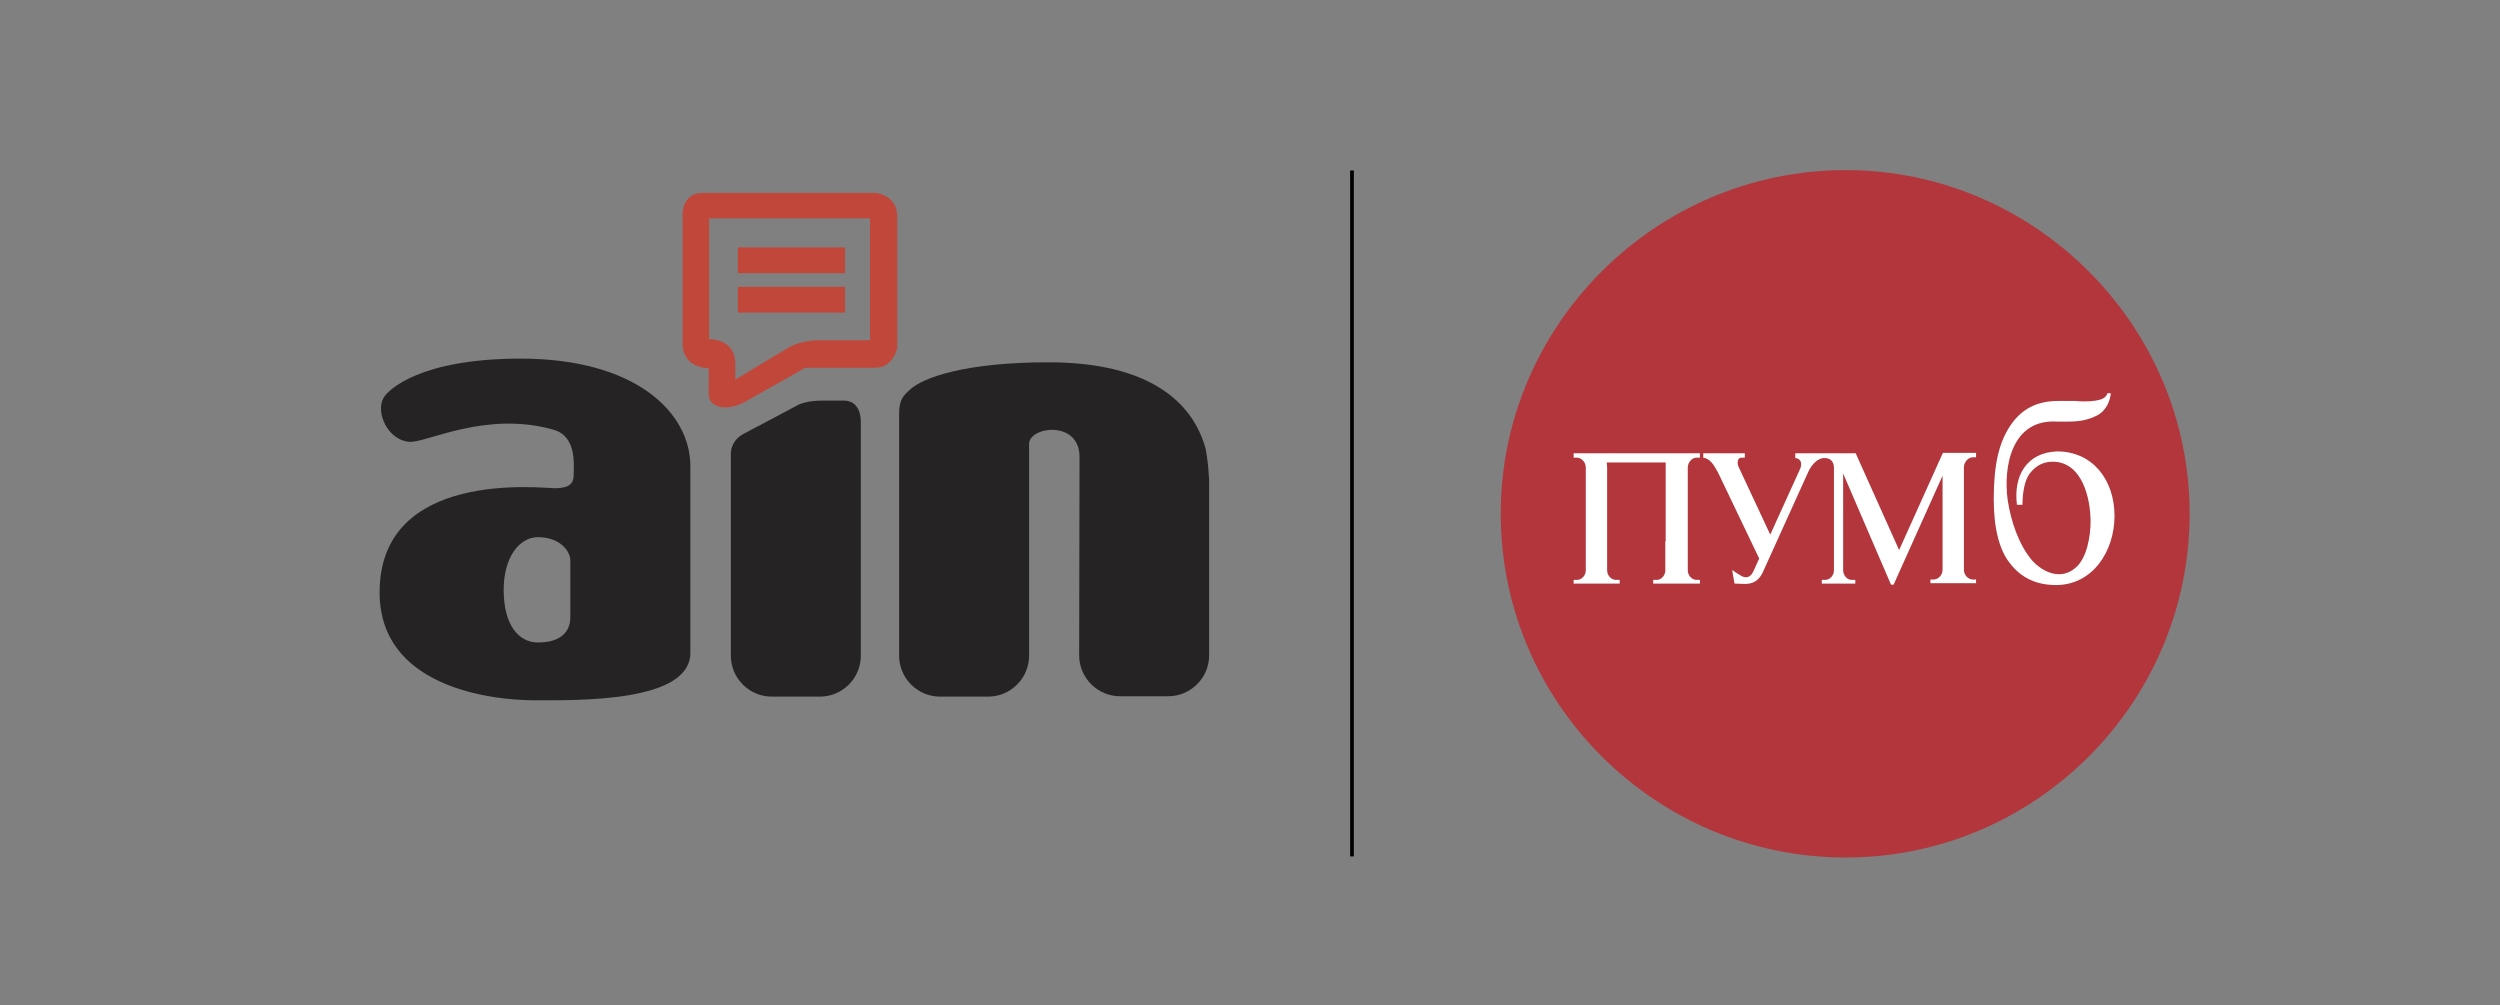
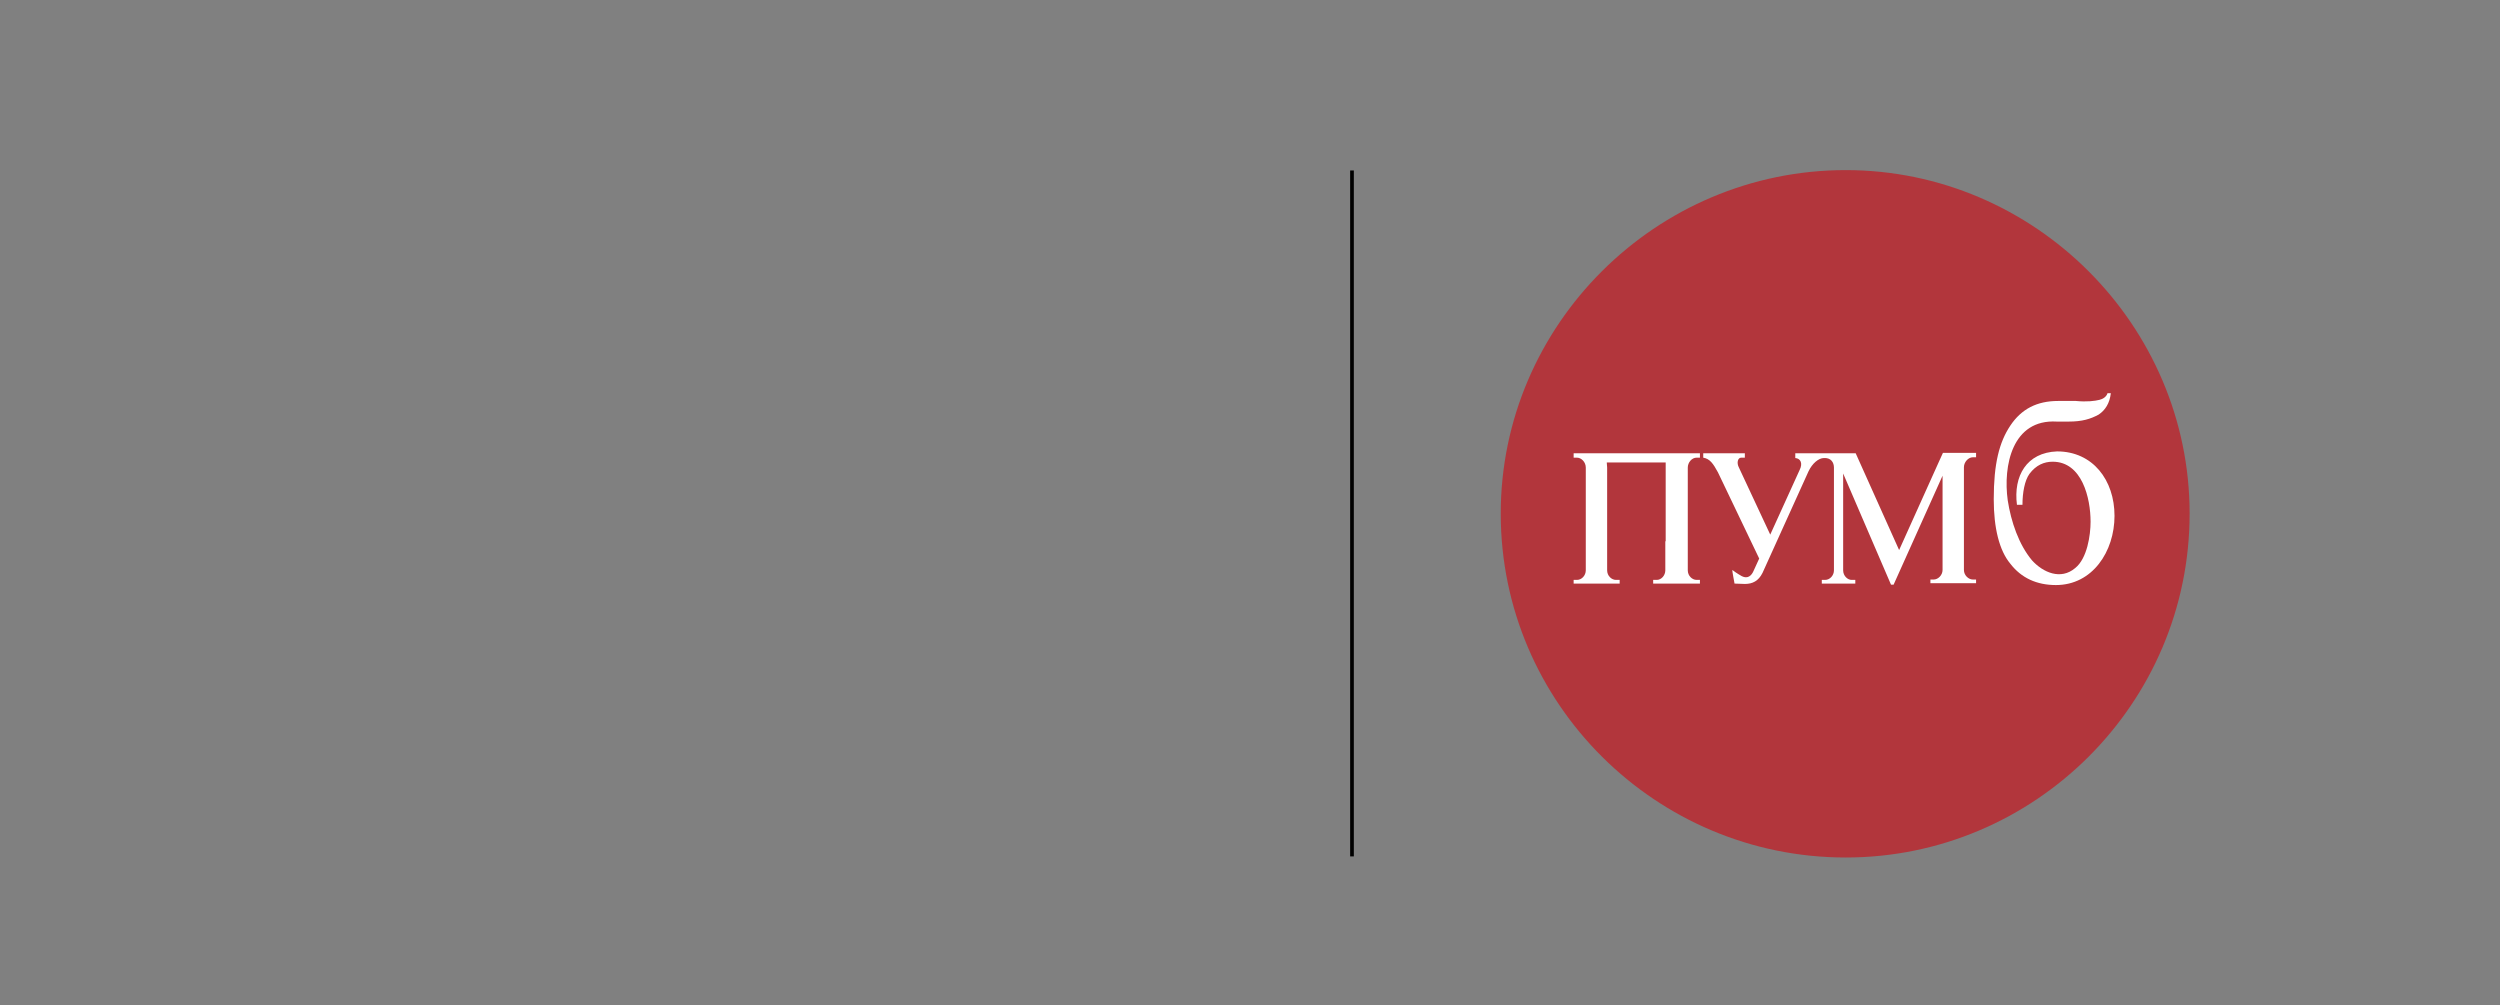
<svg xmlns="http://www.w3.org/2000/svg" xmlns:xlink="http://www.w3.org/1999/xlink" id="Слой_1" x="0px" y="0px" viewBox="0 0 679 273" style="enable-background:new 0 0 679 273;" xml:space="preserve">
  <rect x="0" y="0" width="679" height="273" fill="#808080" stroke="none" />
  <style type="text/css"> .st0{clip-path:url(#SVGID_2_);} .st1{clip-path:url(#SVGID_4_);fill:#262324;} .st2{clip-path:url(#SVGID_4_);fill:#C04739;} .st3{fill-rule:evenodd;clip-rule:evenodd;fill:#B2363C;} .st4{fill-rule:evenodd;clip-rule:evenodd;fill:#FFFFFF;} .st5{fill:none;stroke:#000000;stroke-miterlimit:10;} </style>
  <g>
    <g>
      <defs>
-         <rect id="SVGID_1_" x="20" y="-19" width="397" height="308.8" />
-       </defs>
+         </defs>
      <clipPath id="SVGID_2_">
        <use xlink:href="#SVGID_1_" style="overflow:visible;" />
      </clipPath>
      <g class="st0">
        <defs>
          <rect id="SVGID_3_" x="20" y="-19" width="397" height="308.8" />
        </defs>
        <clipPath id="SVGID_4_">
          <use xlink:href="#SVGID_3_" style="overflow:visible;" />
        </clipPath>
        <path class="st1" d="M327.4,121.7c-3.4-12.2-14.9-23.3-42.7-23.3c-23,0-34.1,4.3-37.4,7.3c-2.2,1.9-3.1,3.1-3.1,6.7v65.7 c0,6.1,5,11.1,11.1,11.1h13.1c6.1,0,11.1-5,11.1-11.1v-57.5c0-4.8,13.7-6.6,13.7,3.5c0,2.9-0.1,53.9-0.1,53.9 c0,6.1,5,11.1,11.1,11.1h13.1c6.1,0,11.1-5,11.1-11.1v-47.6C328.2,126,327.6,122.5,327.4,121.7" />
        <path class="st1" d="M141.4,97.4c-27.2,0-35.9,8.4-37.2,10.6c-2.3,3.9,1.1,11.6,7,12c4.7,0.3,20.7-8.5,39.1-3.3 c6.5,1.8,5.5,9.8,5.5,12.4c0,2.5-1.6,3.5-5.1,3.5s-47.6-5.3-47.6,28.3c0,25.6,29.9,29.3,42.2,29.3c12.3,0,42.2,0.5,42.2-12.9 v-50.7C187.5,112.1,172.7,97.4,141.4,97.4 M154.9,167.7c0,3.5-2.2,6.8-8.8,6.8c-5,0-9.3-4.4-9.3-14.3c0-8.8,4.2-14.3,9.3-14.3 c6,0,8.8,3.8,8.8,6.3V167.7z" />
        <path class="st2" d="M237.9,52.4h-47.2c-5,0-5.3,5.2-5.3,5.2v35.6c0,7,7.1,6.8,7.1,6.8v7.2c0,3.5,5,4.7,9.9,1.9l16.3-9.2h18.9 c5.2,0,6.1-5.6,6.1-5.6V58.7C243.6,52.9,237.9,52.4,237.9,52.4 M236.2,92.4h-13.8c-5.1,0-8.4,2.1-8.4,2.1l-14.3,8.6v-4.3 c0-6.9-7.1-6.7-7.1-6.7V59.3h43.7V92.4z" />
-         <rect x="200.4" y="77.9" class="st2" width="29.1" height="7" />
        <rect x="200.4" y="67.2" class="st2" width="29.1" height="7" />
        <path class="st1" d="M223.4,108.8c-4.1,0-6.3,1-6.3,1s-13.7,7.3-15.1,8c-3.7,2-3.5,5.4-3.5,5.4v54.9c0,6.1,5,11.1,11.1,11.1h13.1 c6.1,0,11.1-5,11.1-11.1v-63.6c0-3.2-1.5-5.7-4.6-5.7H223.4z" />
      </g>
    </g>
  </g>
  <g>
    <path class="st3" d="M501.3,46.2c51.3,0,93.4,42.1,93.4,93.3c0,51.6-42.1,93.4-93.4,93.4c-51.5,0-93.7-41.8-93.7-93.4 C407.6,88.2,449.8,46.2,501.3,46.2L501.3,46.2z" />
    <path class="st4" d="M572.4,106.8h0.9c-0.3,2.7-1.5,4.6-3.3,5.8c-2.2,1.2-4.5,1.9-8.1,1.9h-3.3c-12.1-0.7-14.6,12-13.3,21.4 c0.9,5.8,3,12,6.6,16.3c3,3.3,7.8,5.4,11.7,2.1c3.3-2.6,4.2-9,4.2-12.6c0-6.4-2.3-16.3-10.3-16.3c-2.3,0-4.5,0.9-6.3,3.3 c-1.3,1.8-1.9,5.1-1.9,8.4h-1.5c-1-7.8,2.6-14.2,10.9-14.5c9.7,0,15.6,7.8,15.6,17.5c0,9.7-6,18.8-15.9,18.8 c-5.2,0-9.4-1.9-12.4-5.8c-3-3.6-4.5-9.7-4.5-17.5c0-9.7,1.5-15.5,4.5-20c3-4.5,7.2-6.7,13-6.7h4.8c3,0.3,5.2,0,6.4-0.3 C571.1,108.4,572.1,107.8,572.4,106.8L572.4,106.8z" />
    <path class="st4" d="M504,123.1l11.8,26.3l10.9-24.2l1-2.2h9v1.2h-0.9c-1.2,0-2.4,1.3-2.4,2.7v20v7.9c0,1.5,1.3,2.6,2.4,2.6h0.9v1 h-6.1h-6.3v-1h0.9c1.2,0,2.4-1.2,2.4-2.6V147v-17.8l-13.3,29.6h-0.7l-13-30.2v26.3c0,1.5,1.2,2.6,2.3,2.6h1v1h-6.1h-3v-1h0.9 c1.3,0,2.4-1.2,2.4-2.6v-27.9c0-1.4-0.8-2.7-2.7-2.6c-1.5,0-3.2,1.5-4.2,3.6l-12.5,27.6c-1.1,2.2-2.7,3-4.8,3l-2.8-0.1 c0,0-0.7-3.7-0.6-3.7c1.3,1,2.3,1.5,2.6,1.7c1.6,0.8,2.6-0.2,3.1-1.3l1.6-3.5l-11.2-23.4c-1.3-2.4-2.2-3.7-4-4v-1.2h6.4h4.9v1.2h-1 c-0.9,0-1.3,1.4-0.6,2.7l8.5,18.2l8-17.6c0.9-1.8,0.2-3.1-1.2-3.2v-1.3H504L504,123.1z" />
    <path class="st4" d="M452.4,147v-20v-1.4h-16l0.1,1.4v20v7.9c0,1.5,1.2,2.6,2.4,2.6h1v1h-6.1h-6.4v-1h0.9c1.3,0,2.4-1.2,2.4-2.6 V147v-20c0-1.5-1.2-2.7-2.4-2.7h-0.9v-1.2h6.4h0.9h5.2h9.3h4.6h1.8h6.1v1.2h-0.9c-1.3,0-2.4,1.3-2.4,2.7v20v7.9 c0,1.5,1.2,2.6,2.4,2.6h0.9v1h-6.1H449v-1h1c1.2,0,2.3-1.2,2.3-2.6V147L452.4,147z" />
  </g>
  <line class="st5" x1="367.2" y1="46.3" x2="367.2" y2="232.6" />
</svg>